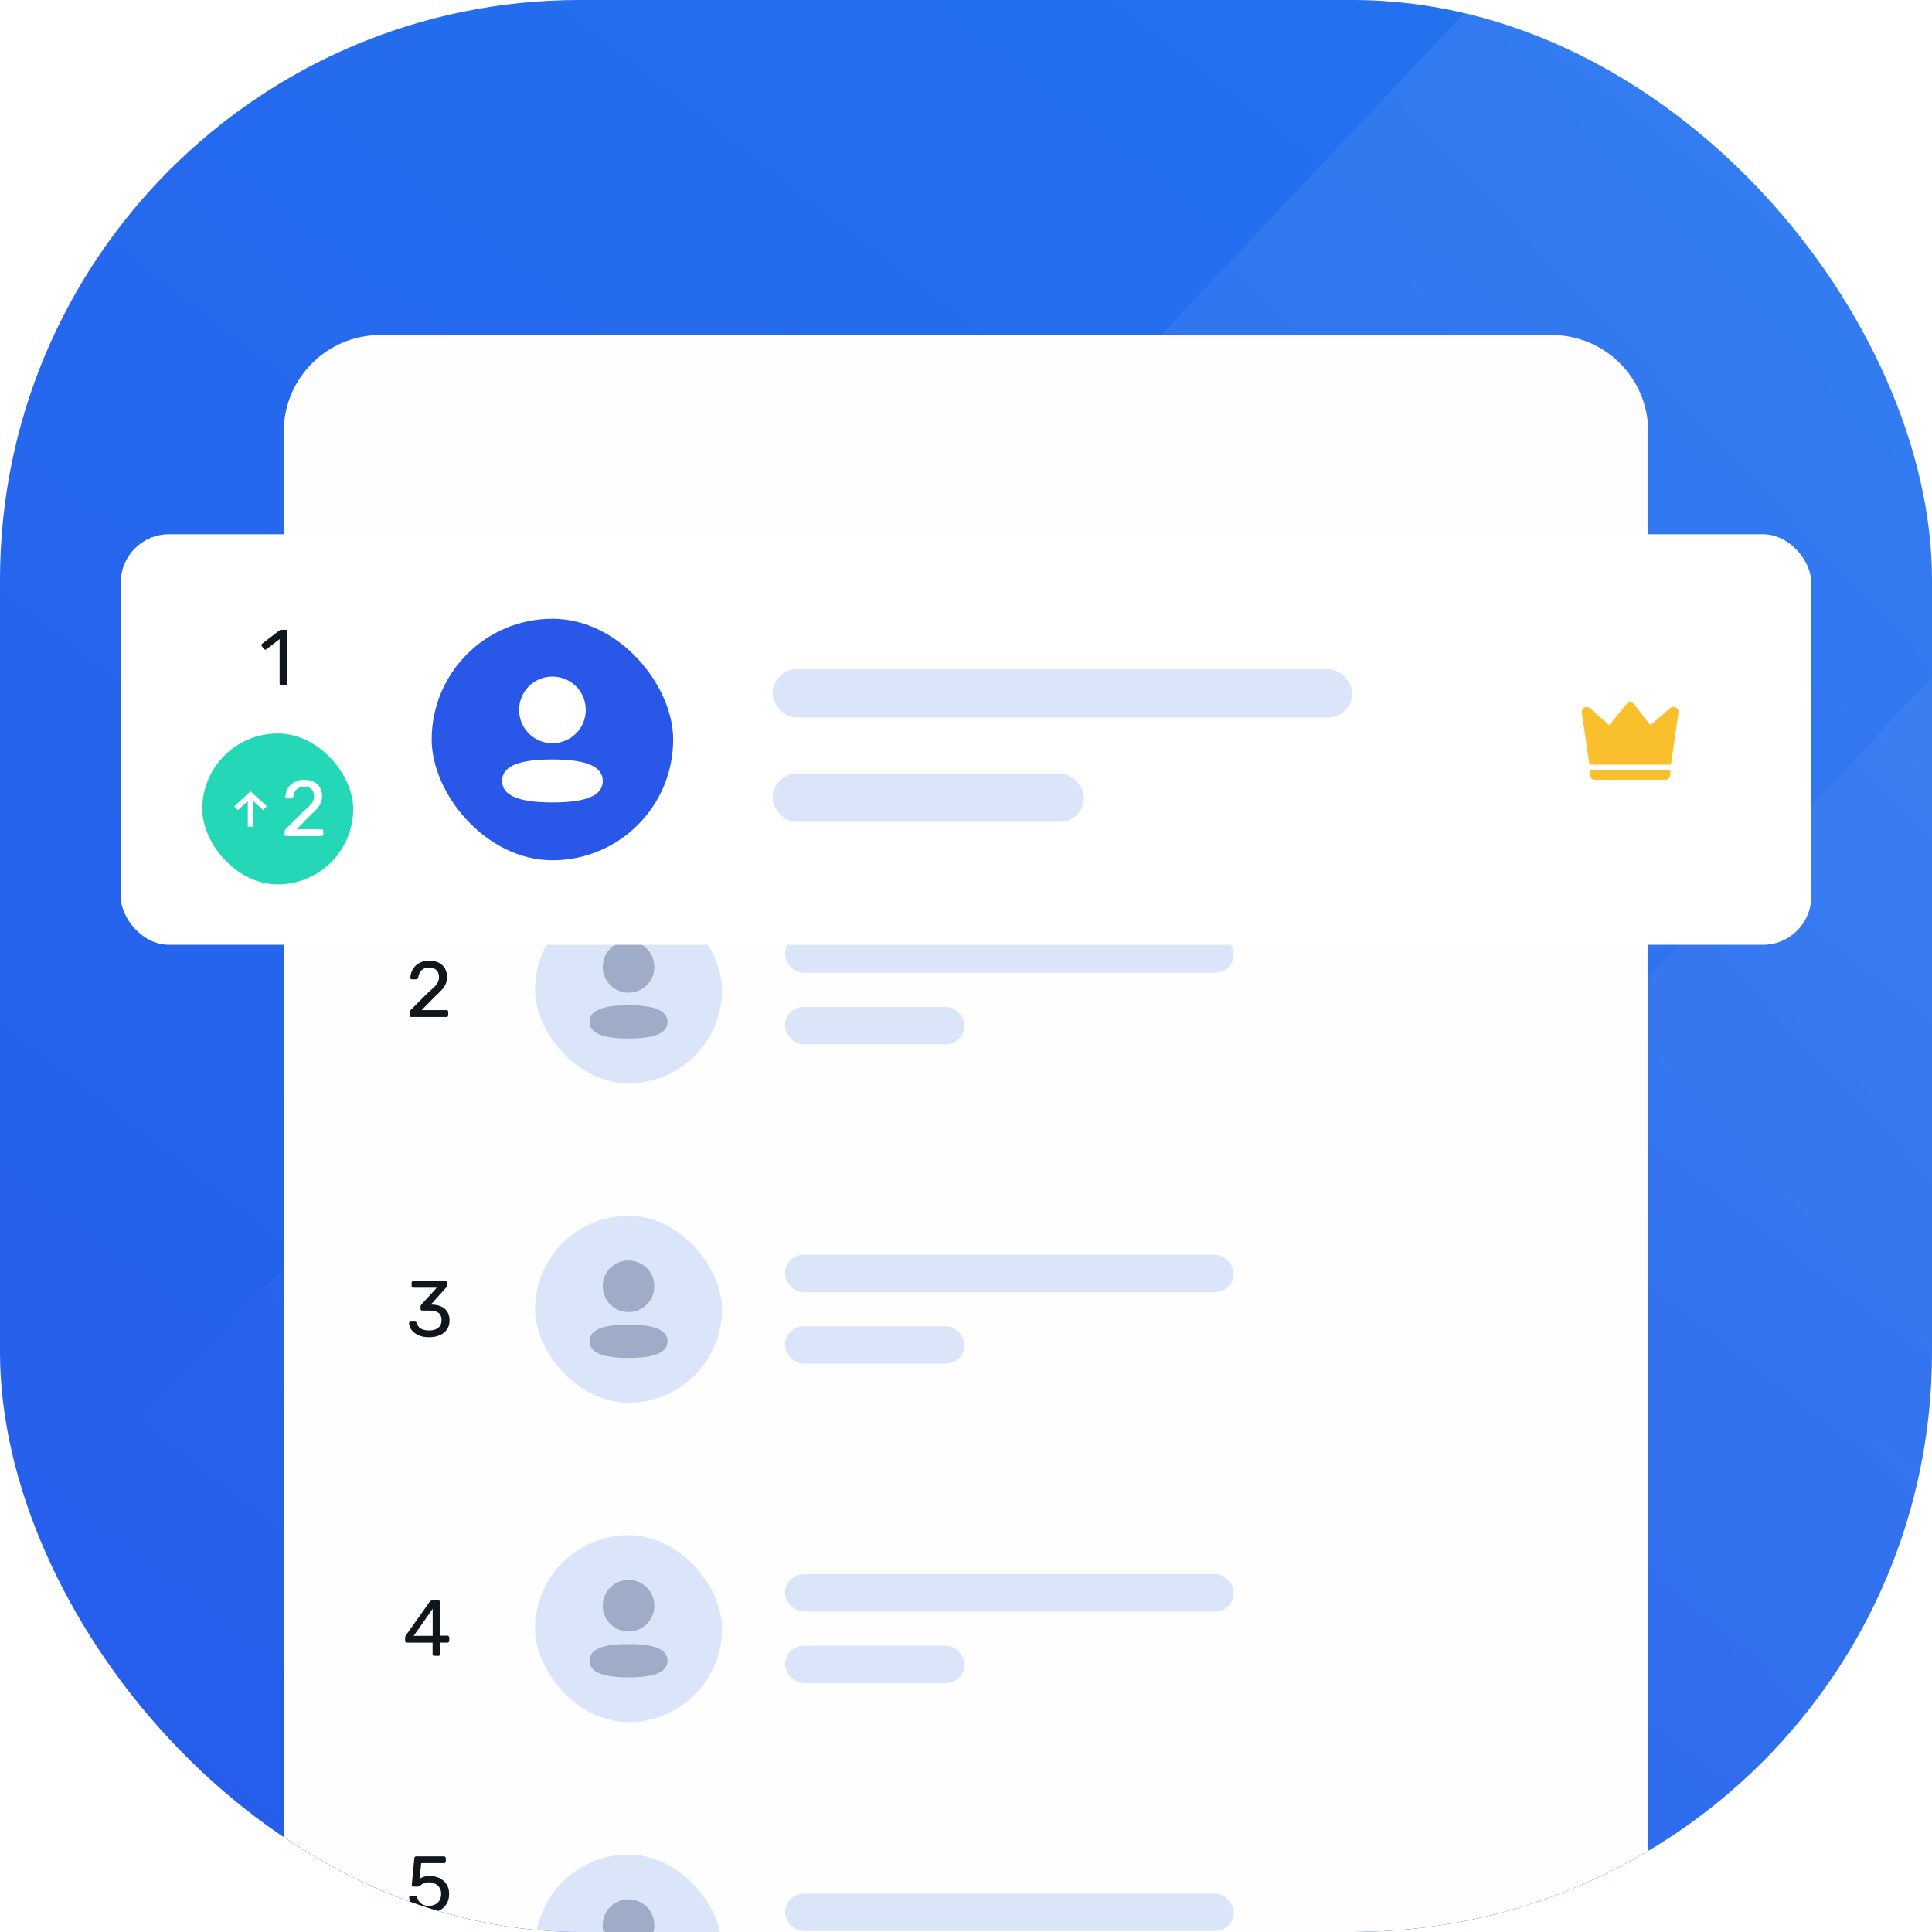
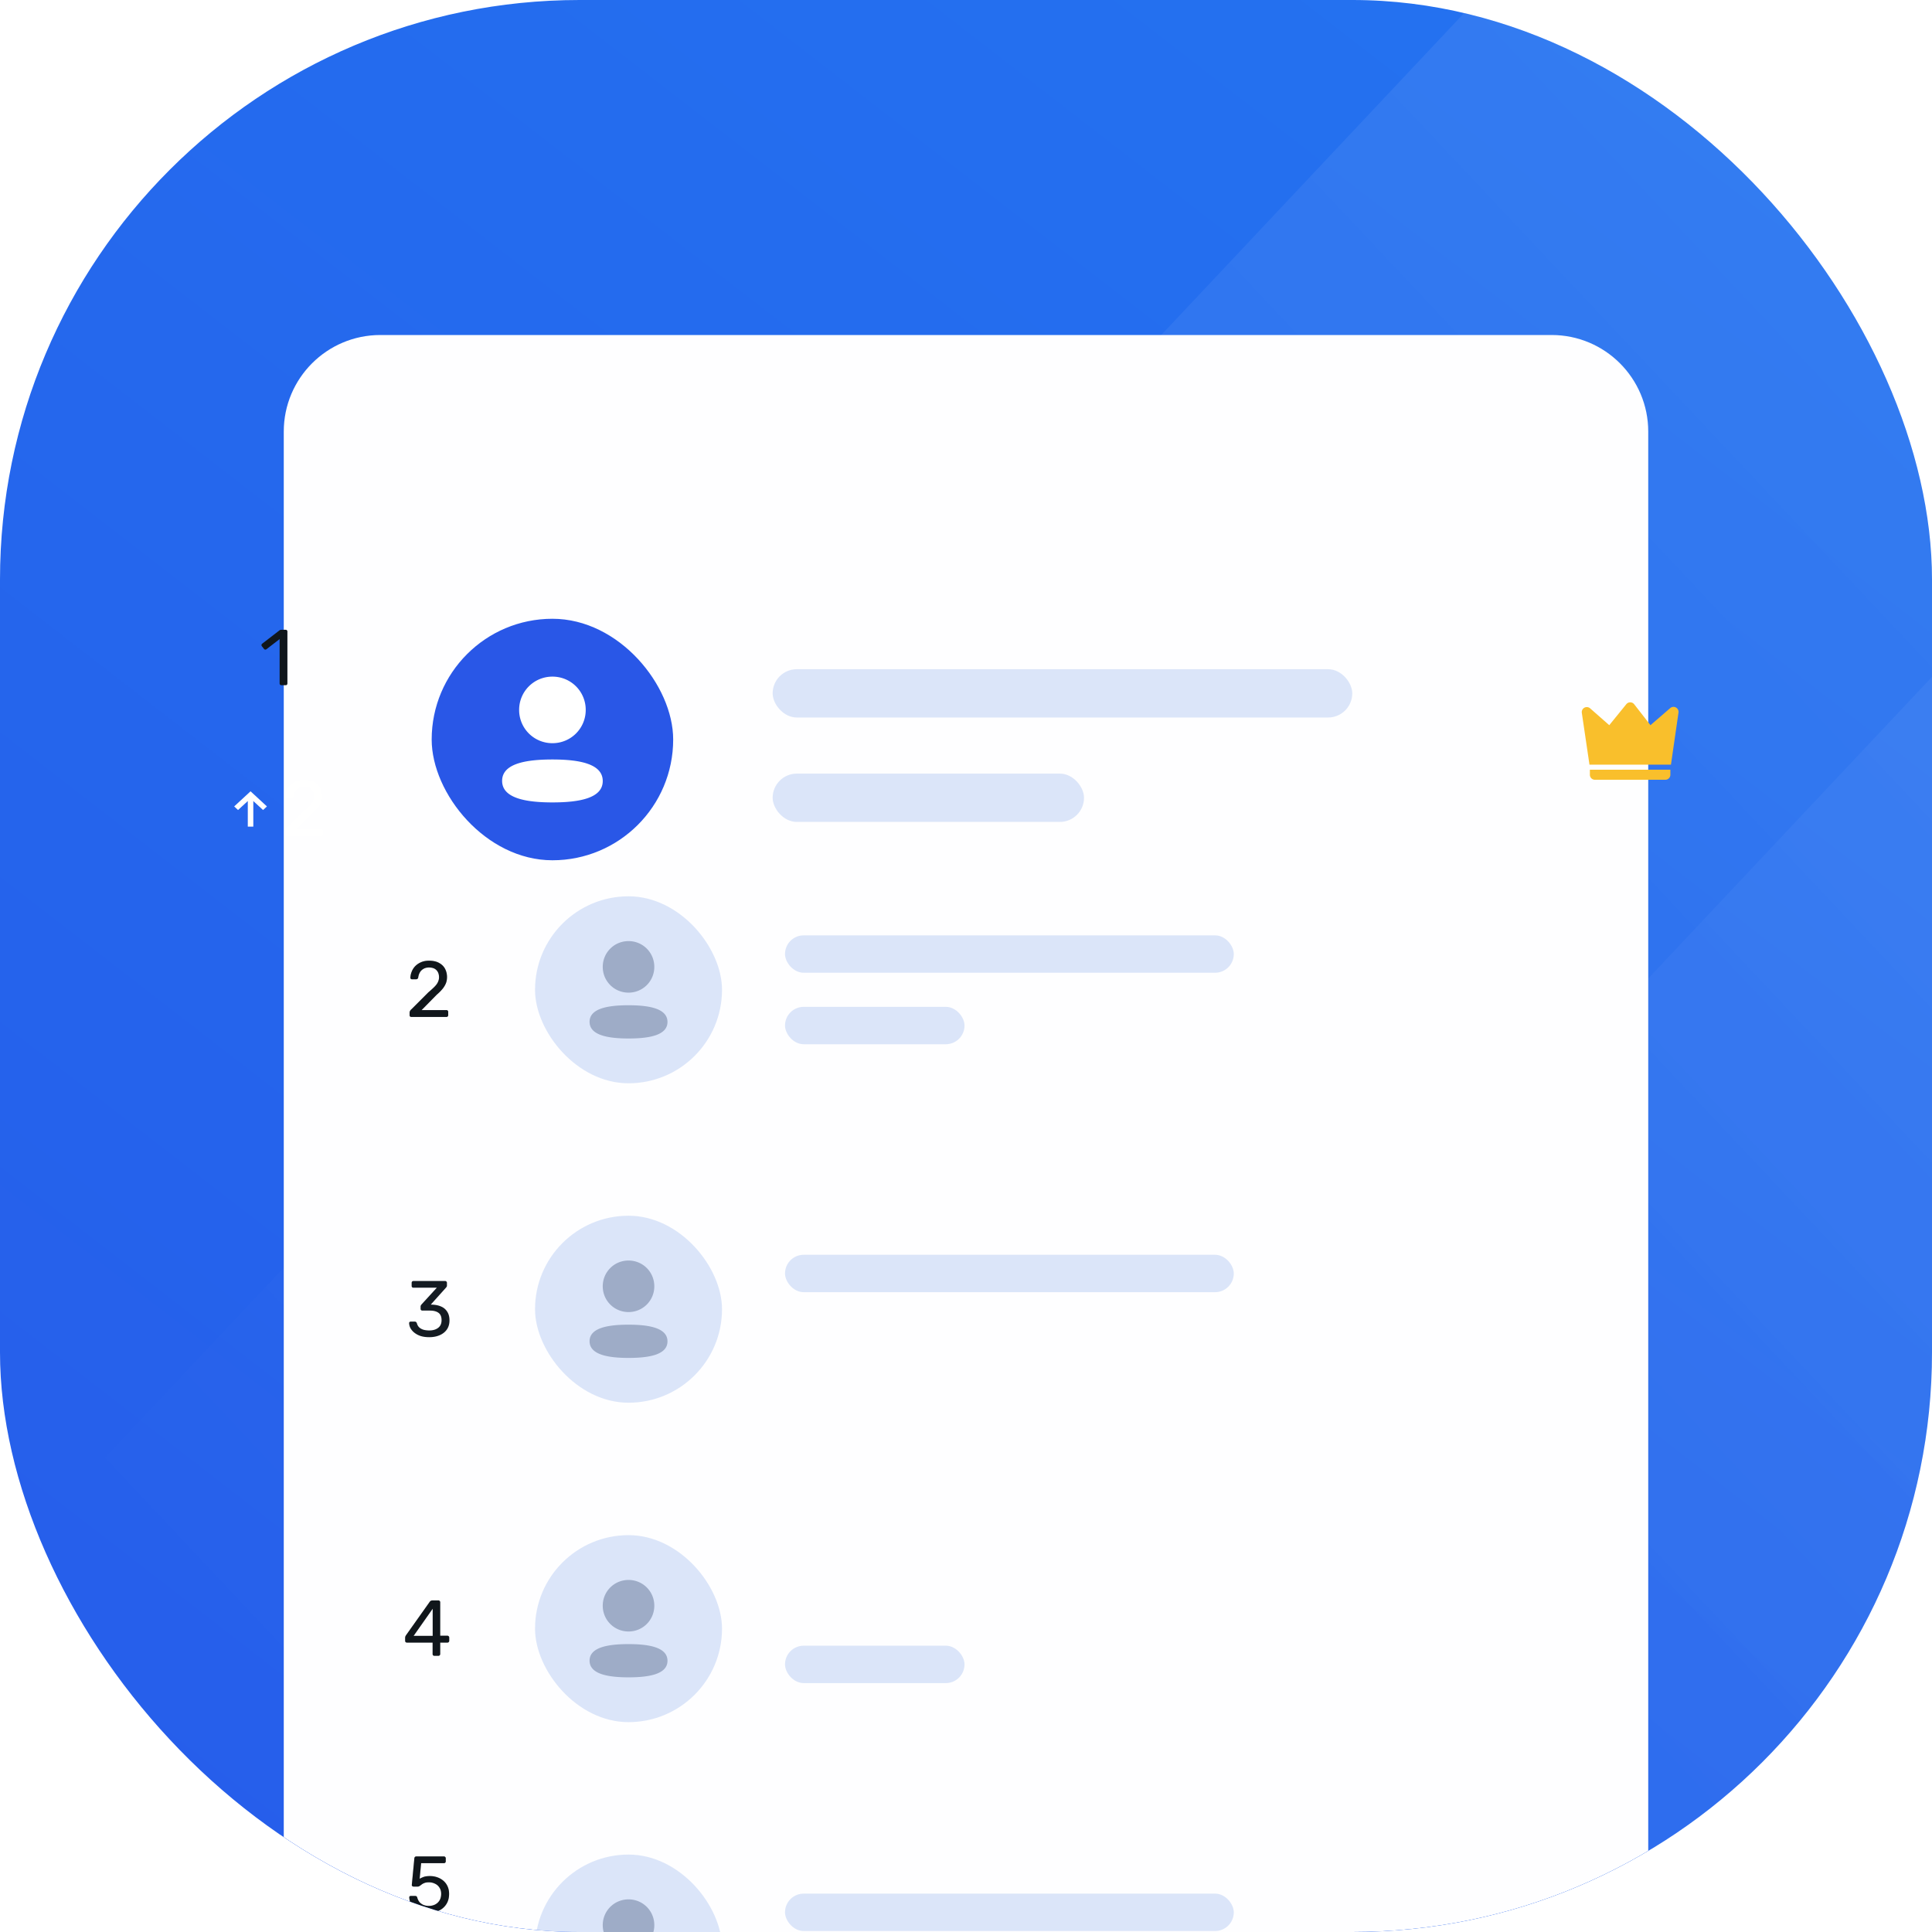
<svg xmlns="http://www.w3.org/2000/svg" width="320" height="320" fill="none">
  <g clip-path="url(#a)">
    <rect width="320" height="320" rx="96" fill="url(#b)" />
    <path opacity=".1" transform="scale(.969 1.03) rotate(-45 321.667 167.317)" fill="url(#c)" d="M0 0h577.723v269.377H0z" />
-     <path opacity=".1" transform="scale(.969 1.03) rotate(-45 431.522 -18.252)" fill="url(#d)" d="M0 0h577.723v229.154H0z" />
+     <path opacity=".1" transform="scale(.969 1.03) rotate(-45 431.522 -18.252)" fill="url(#d)" d="M0 0h577.723v229.154H0" />
    <g filter="url(#e)">
      <path d="M47 64c0-8.837 7.163-16 16-16h194c8.837 0 16 7.163 16 16v266H47V64Z" fill="#FEFEFF" />
      <g clip-path="url(#f)">
        <path fill="#DBE5F9" d="M88.619 140.968h30.97v30.97h-30.97z" />
        <path fill-rule="evenodd" clip-rule="evenodd" d="M108.374 152.656a4.254 4.254 0 0 1-4.27 4.268c-2.37 0-4.27-1.9-4.27-4.268 0-2.369 1.9-4.268 4.27-4.268a4.253 4.253 0 0 1 4.27 4.268Zm-4.27 11.863c-3.498 0-6.452-.569-6.452-2.763s2.972-2.743 6.452-2.743c3.499 0 6.452.569 6.452 2.763s-2.972 2.743-6.452 2.743Z" fill="#9EACC7" />
      </g>
      <path d="M68.142 160.953a.332.332 0 0 1-.223-.078.331.331 0 0 1-.078-.223v-.42c0-.078.021-.166.065-.262a.988.988 0 0 1 .262-.314l2.78-2.78c.445-.376.795-.695 1.048-.957.263-.271.446-.529.55-.773.114-.245.171-.498.171-.761 0-.498-.14-.891-.42-1.179-.279-.298-.694-.446-1.245-.446-.35 0-.65.074-.904.223a1.554 1.554 0 0 0-.603.59c-.14.244-.232.524-.276.839-.017.113-.065.192-.144.236a.38.38 0 0 1-.196.065h-.682a.3.3 0 0 1-.197-.065.253.253 0 0 1-.078-.184c.008-.332.078-.664.21-.996.13-.341.323-.647.576-.918a3 3 0 0 1 .957-.655c.385-.175.83-.263 1.337-.263.69 0 1.254.127 1.691.381.446.244.774.572.984.983.21.411.314.861.314 1.35 0 .385-.065.739-.196 1.062a3.69 3.69 0 0 1-.577.931 7.52 7.52 0 0 1-.918.917l-2.517 2.557h4.09c.097 0 .17.026.223.078a.279.279 0 0 1 .092.223v.538c0 .087-.03.162-.092.223-.052.052-.126.078-.223.078h-5.781Z" fill="#141B22" />
      <path d="M68.142 160.953a.332.332 0 0 1-.223-.078.331.331 0 0 1-.078-.223v-.42c0-.078.021-.166.065-.262a.988.988 0 0 1 .262-.314l2.78-2.78c.445-.376.795-.695 1.048-.957.263-.271.446-.529.55-.773.114-.245.171-.498.171-.761 0-.498-.14-.891-.42-1.179-.279-.298-.694-.446-1.245-.446-.35 0-.65.074-.904.223a1.554 1.554 0 0 0-.603.59c-.14.244-.232.524-.276.839-.017.113-.065.192-.144.236a.38.38 0 0 1-.196.065h-.682a.3.3 0 0 1-.197-.065.253.253 0 0 1-.078-.184c.008-.332.078-.664.21-.996.13-.341.323-.647.576-.918a3 3 0 0 1 .957-.655c.385-.175.83-.263 1.337-.263.69 0 1.254.127 1.691.381.446.244.774.572.984.983.21.411.314.861.314 1.35 0 .385-.065.739-.196 1.062a3.69 3.69 0 0 1-.577.931 7.52 7.52 0 0 1-.918.917l-2.517 2.557h4.09c.097 0 .17.026.223.078a.279.279 0 0 1 .092.223v.538c0 .087-.03.162-.092.223-.052.052-.126.078-.223.078h-5.781Z" fill="#000" fill-opacity=".2" />
      <rect x="130.023" y="147.436" width="74.329" height="6.194" rx="3.097" fill="#DBE5F9" />
      <rect x="130.023" y="159.277" width="29.731" height="6.194" rx="3.097" fill="#DBE5F9" />
      <g clip-path="url(#g)">
        <path fill="#DBE5F9" d="M88.619 193.875h30.97v30.97h-30.97z" />
        <path fill-rule="evenodd" clip-rule="evenodd" d="M108.374 205.562a4.254 4.254 0 0 1-4.27 4.269c-2.37 0-4.27-1.9-4.27-4.269 0-2.368 1.9-4.267 4.27-4.267a4.253 4.253 0 0 1 4.27 4.267Zm-4.27 11.864c-3.498 0-6.452-.569-6.452-2.763s2.972-2.743 6.452-2.743c3.499 0 6.452.569 6.452 2.763s-2.972 2.743-6.452 2.743Z" fill="#9EACC7" />
      </g>
      <path d="M71.105 213.991c-.55 0-1.032-.065-1.442-.196a3.334 3.334 0 0 1-1.036-.551 2.546 2.546 0 0 1-.642-.747 1.942 1.942 0 0 1-.223-.839c0-.079.026-.14.079-.184a.3.3 0 0 1 .196-.065h.642c.08 0 .15.017.21.052.062.035.114.11.158.223.087.315.236.559.445.734.219.175.468.297.748.367.288.062.576.092.865.092.603 0 1.092-.144 1.468-.433.376-.288.564-.712.564-1.271 0-.568-.17-.975-.511-1.219-.341-.245-.813-.367-1.416-.367h-1.246a.333.333 0 0 1-.223-.079.303.303 0 0 1-.078-.223v-.354a.44.44 0 0 1 .04-.197c.034-.061.069-.113.104-.157l2.543-2.779h-3.867a.328.328 0 0 1-.223-.079c-.052-.052-.079-.127-.079-.223v-.498c0-.096.027-.17.079-.223a.304.304 0 0 1 .223-.091h5.23c.097 0 .171.03.224.091a.279.279 0 0 1 .091.223v.472a.305.305 0 0 1-.052.171 1.319 1.319 0 0 1-.092.131l-2.53 2.818.21.013c.577.018 1.079.123 1.507.315a2.18 2.18 0 0 1 1.01.865c.245.376.367.852.367 1.429 0 .586-.144 1.088-.433 1.508-.288.411-.686.725-1.193.944-.507.218-1.08.327-1.717.327Z" fill="#141B22" />
-       <path d="M71.105 213.991c-.55 0-1.032-.065-1.442-.196a3.334 3.334 0 0 1-1.036-.551 2.546 2.546 0 0 1-.642-.747 1.942 1.942 0 0 1-.223-.839c0-.079.026-.14.079-.184a.3.3 0 0 1 .196-.065h.642c.08 0 .15.017.21.052.062.035.114.11.158.223.087.315.236.559.445.734.219.175.468.297.748.367.288.062.576.092.865.092.603 0 1.092-.144 1.468-.433.376-.288.564-.712.564-1.271 0-.568-.17-.975-.511-1.219-.341-.245-.813-.367-1.416-.367h-1.246a.333.333 0 0 1-.223-.079.303.303 0 0 1-.078-.223v-.354a.44.44 0 0 1 .04-.197c.034-.061.069-.113.104-.157l2.543-2.779h-3.867a.328.328 0 0 1-.223-.079c-.052-.052-.079-.127-.079-.223v-.498c0-.096.027-.17.079-.223a.304.304 0 0 1 .223-.091h5.23c.097 0 .171.03.224.091a.279.279 0 0 1 .091.223v.472a.305.305 0 0 1-.052.171 1.319 1.319 0 0 1-.092.131l-2.53 2.818.21.013c.577.018 1.079.123 1.507.315a2.18 2.18 0 0 1 1.01.865c.245.376.367.852.367 1.429 0 .586-.144 1.088-.433 1.508-.288.411-.686.725-1.193.944-.507.218-1.08.327-1.717.327Z" fill="#000" fill-opacity=".2" />
      <rect x="130.023" y="200.343" width="74.329" height="6.194" rx="3.097" fill="#DBE5F9" />
-       <rect x="130.023" y="212.184" width="29.731" height="6.194" rx="3.097" fill="#DBE5F9" />
      <g clip-path="url(#h)">
        <path fill="#DBE5F9" d="M88.619 246.782h30.97v30.97h-30.97z" />
        <path fill-rule="evenodd" clip-rule="evenodd" d="M108.374 258.469a4.253 4.253 0 0 1-4.27 4.268 4.254 4.254 0 0 1-4.27-4.268c0-2.369 1.9-4.267 4.27-4.267a4.253 4.253 0 0 1 4.27 4.267Zm-4.27 11.863c-3.498 0-6.452-.569-6.452-2.762 0-2.195 2.972-2.743 6.452-2.743 3.499 0 6.452.568 6.452 2.762 0 2.195-2.972 2.743-6.452 2.743Z" fill="#9EACC7" />
      </g>
      <path d="M71.955 266.767a.328.328 0 0 1-.223-.079.33.33 0 0 1-.078-.223v-1.887h-4.248a.333.333 0 0 1-.223-.079.331.331 0 0 1-.079-.223v-.524c0-.035.01-.088.027-.158.026-.078.065-.157.118-.236l3.933-5.545c.105-.149.266-.223.485-.223h.944c.087 0 .157.031.21.092a.262.262 0 0 1 .091.21v5.545h1.18c.096 0 .17.031.223.092a.26.26 0 0 1 .092.209v.538c0 .087-.03.162-.092.223a.286.286 0 0 1-.21.079h-1.193v1.887c0 .088-.03.162-.092.223a.282.282 0 0 1-.21.079h-.655Zm-3.448-3.304h3.16v-4.496l-3.16 4.496Z" fill="#141B22" />
      <path d="M71.955 266.767a.328.328 0 0 1-.223-.079.33.33 0 0 1-.078-.223v-1.887h-4.248a.333.333 0 0 1-.223-.079.331.331 0 0 1-.079-.223v-.524c0-.035.01-.088.027-.158.026-.078.065-.157.118-.236l3.933-5.545c.105-.149.266-.223.485-.223h.944c.087 0 .157.031.21.092a.262.262 0 0 1 .091.21v5.545h1.18c.096 0 .17.031.223.092a.26.26 0 0 1 .092.209v.538c0 .087-.03.162-.092.223a.286.286 0 0 1-.21.079h-1.193v1.887c0 .088-.03.162-.092.223a.282.282 0 0 1-.21.079h-.655Zm-3.448-3.304h3.16v-4.496l-3.16 4.496Z" fill="#000" fill-opacity=".2" />
-       <rect x="130.023" y="253.249" width="74.329" height="6.194" rx="3.097" fill="#DBE5F9" />
      <rect x="130.023" y="265.091" width="29.731" height="6.194" rx="3.097" fill="#DBE5F9" />
      <g clip-path="url(#i)">
        <path fill="#DBE5F9" d="M88.619 299.688h30.97v30.97h-30.97z" />
        <path fill-rule="evenodd" clip-rule="evenodd" d="M108.374 311.376a4.254 4.254 0 0 1-4.27 4.268c-2.37 0-4.27-1.9-4.27-4.268 0-2.369 1.9-4.268 4.27-4.268a4.253 4.253 0 0 1 4.27 4.268Zm-4.27 11.863c-3.498 0-6.452-.569-6.452-2.763s2.972-2.743 6.452-2.743c3.499 0 6.452.569 6.452 2.763s-2.972 2.743-6.452 2.743Z" fill="#9EACC7" />
      </g>
      <path d="M71.026 309.305c-.69 0-1.276-.118-1.757-.354-.472-.245-.834-.56-1.088-.944a2.424 2.424 0 0 1-.393-1.219c-.009-.079.013-.14.066-.184a.295.295 0 0 1 .196-.065h.708c.079 0 .149.017.21.052.061.035.11.109.144.223.088.323.227.59.42.8.2.201.428.349.681.445.263.088.534.131.813.131.376 0 .717-.074 1.023-.223.314-.157.563-.384.747-.681.183-.306.275-.673.275-1.101 0-.394-.091-.73-.275-1.01a1.67 1.67 0 0 0-.734-.655 2.223 2.223 0 0 0-1.036-.236c-.288 0-.524.035-.708.105-.183.069-.34.152-.472.249a5.552 5.552 0 0 1-.34.249.543.543 0 0 1-.328.105h-.682a.316.316 0 0 1-.21-.079.247.247 0 0 1-.078-.21l.42-4.378c.008-.105.038-.184.09-.236a.316.316 0 0 1 .237-.092h4.575a.26.26 0 0 1 .21.092.26.26 0 0 1 .092.209v.512c0 .096-.03.17-.092.222a.282.282 0 0 1-.21.079h-3.776l-.249 2.583c.123-.079.32-.171.59-.276.271-.113.643-.17 1.115-.17.428 0 .83.066 1.206.197.384.131.725.323 1.022.576.297.254.53.564.695.931.166.359.25.774.25 1.246 0 .664-.15 1.228-.447 1.691a2.817 2.817 0 0 1-1.193 1.062c-.498.236-1.07.354-1.717.354Z" fill="#141B22" />
      <path d="M71.026 309.305c-.69 0-1.276-.118-1.757-.354-.472-.245-.834-.56-1.088-.944a2.424 2.424 0 0 1-.393-1.219c-.009-.079.013-.14.066-.184a.295.295 0 0 1 .196-.065h.708c.079 0 .149.017.21.052.061.035.11.109.144.223.088.323.227.59.42.8.2.201.428.349.681.445.263.088.534.131.813.131.376 0 .717-.074 1.023-.223.314-.157.563-.384.747-.681.183-.306.275-.673.275-1.101 0-.394-.091-.73-.275-1.01a1.67 1.67 0 0 0-.734-.655 2.223 2.223 0 0 0-1.036-.236c-.288 0-.524.035-.708.105-.183.069-.34.152-.472.249a5.552 5.552 0 0 1-.34.249.543.543 0 0 1-.328.105h-.682a.316.316 0 0 1-.21-.079.247.247 0 0 1-.078-.21l.42-4.378c.008-.105.038-.184.09-.236a.316.316 0 0 1 .237-.092h4.575a.26.26 0 0 1 .21.092.26.26 0 0 1 .092.209v.512c0 .096-.03.17-.092.222a.282.282 0 0 1-.21.079h-3.776l-.249 2.583c.123-.079.32-.171.59-.276.271-.113.643-.17 1.115-.17.428 0 .83.066 1.206.197.384.131.725.323 1.022.576.297.254.53.564.695.931.166.359.25.774.25 1.246 0 .664-.15 1.228-.447 1.691a2.817 2.817 0 0 1-1.193 1.062c-.498.236-1.07.354-1.717.354Z" fill="#000" fill-opacity=".2" />
      <rect x="130.023" y="306.156" width="74.329" height="6.194" rx="3.097" fill="#DBE5F9" />
      <rect x="130.023" y="317.997" width="29.731" height="6.194" rx="3.097" fill="#DBE5F9" />
      <g filter="url(#j)">
-         <rect x="20" y="73" width="280" height="68" rx="8" fill="#fff" />
        <g clip-path="url(#k)">
          <path fill="#2957E7" d="M71.5 87h40v40h-40z" />
          <path fill-rule="evenodd" clip-rule="evenodd" d="M97.014 102.095a5.494 5.494 0 0 1-5.514 5.512 5.494 5.494 0 0 1-5.515-5.512 5.494 5.494 0 0 1 5.515-5.512 5.493 5.493 0 0 1 5.514 5.512ZM91.5 117.417c-4.518 0-8.333-.735-8.333-3.568 0-2.834 3.839-3.543 8.333-3.543 4.52 0 8.333.735 8.333 3.568 0 2.834-3.839 3.543-8.333 3.543Z" fill="#fff" />
        </g>
        <path d="M46.618 98a.33.33 0 0 1-.223-.079.33.33 0 0 1-.078-.223v-7.341l-2.176 1.678a.305.305 0 0 1-.223.066.278.278 0 0 1-.197-.118l-.34-.433a.35.35 0 0 1-.066-.236.33.33 0 0 1 .13-.197l2.859-2.202a.419.419 0 0 1 .17-.079 1.03 1.03 0 0 1 .17-.013h.67c.087 0 .156.03.209.092a.284.284 0 0 1 .078.21v8.573a.33.33 0 0 1-.078.223.283.283 0 0 1-.21.079h-.695Z" fill="#141B22" />
        <path d="M46.618 98a.33.33 0 0 1-.223-.079.33.33 0 0 1-.078-.223v-7.341l-2.176 1.678a.305.305 0 0 1-.223.066.278.278 0 0 1-.197-.118l-.34-.433a.35.35 0 0 1-.066-.236.33.33 0 0 1 .13-.197l2.859-2.202a.419.419 0 0 1 .17-.079 1.03 1.03 0 0 1 .17-.013h.67c.087 0 .156.03.209.092a.284.284 0 0 1 .078.21v8.573a.33.33 0 0 1-.078.223.283.283 0 0 1-.21.079h-.695Z" fill="#000" fill-opacity=".2" />
-         <rect x="33.5" y="106" width="25" height="25" rx="12.5" fill="#24D7B6" />
        <path fill-rule="evenodd" clip-rule="evenodd" d="M41.951 121.417v-4.238l1.62 1.492.637-.588-2.708-2.5-2.708 2.5.636.588 1.62-1.492v4.238h.903Z" fill="#fff" />
        <path fill-rule="evenodd" clip-rule="evenodd" d="M41.951 121.417v-4.238l1.62 1.492.637-.588-2.708-2.5-2.708 2.5.636.588 1.62-1.492v4.238h.903Z" fill="#fff" fill-opacity=".2" />
        <path d="M47.444 123a.328.328 0 0 1-.223-.079.33.33 0 0 1-.079-.223v-.419c0-.079.022-.166.066-.262a1 1 0 0 1 .262-.315l2.78-2.779c.445-.376.795-.695 1.048-.957.262-.271.446-.529.55-.774.114-.244.171-.498.171-.76 0-.498-.14-.891-.42-1.18-.279-.297-.694-.446-1.245-.446-.35 0-.65.075-.904.223-.254.14-.455.337-.603.59-.14.245-.232.525-.276.839-.017.114-.065.193-.144.236a.373.373 0 0 1-.197.066h-.681a.296.296 0 0 1-.197-.066.25.25 0 0 1-.078-.183 2.91 2.91 0 0 1 .21-.997c.13-.341.323-.646.576-.917.262-.271.581-.49.957-.656.385-.175.83-.262 1.337-.262.69 0 1.254.127 1.691.38.446.245.774.573.984.983.21.411.314.861.314 1.351 0 .384-.065.738-.196 1.062a3.703 3.703 0 0 1-.577.93c-.245.298-.55.603-.918.918l-2.517 2.556h4.09c.096 0 .17.027.223.079a.279.279 0 0 1 .092.223v.537c0 .088-.03.162-.092.223-.052.053-.127.079-.223.079h-5.781Z" fill="#fff" />
        <path d="M47.444 123a.328.328 0 0 1-.223-.079.33.33 0 0 1-.079-.223v-.419c0-.079.022-.166.066-.262a1 1 0 0 1 .262-.315l2.78-2.779c.445-.376.795-.695 1.048-.957.262-.271.446-.529.55-.774.114-.244.171-.498.171-.76 0-.498-.14-.891-.42-1.18-.279-.297-.694-.446-1.245-.446-.35 0-.65.075-.904.223-.254.14-.455.337-.603.59-.14.245-.232.525-.276.839-.017.114-.065.193-.144.236a.373.373 0 0 1-.197.066h-.681a.296.296 0 0 1-.197-.066.25.25 0 0 1-.078-.183 2.91 2.91 0 0 1 .21-.997c.13-.341.323-.646.576-.917.262-.271.581-.49.957-.656.385-.175.83-.262 1.337-.262.69 0 1.254.127 1.691.38.446.245.774.573.984.983.21.411.314.861.314 1.351 0 .384-.065.738-.196 1.062a3.703 3.703 0 0 1-.577.93c-.245.298-.55.603-.918.918l-2.517 2.556h4.09c.096 0 .17.027.223.079a.279.279 0 0 1 .092.223v.537c0 .088-.03.162-.092.223-.052.053-.127.079-.223.079h-5.781Z" fill="#fff" fill-opacity=".2" />
        <rect x="127.976" y="95.353" width="96" height="8" rx="4" fill="#DBE5F9" />
        <rect x="127.976" y="112.647" width="51.571" height="8" rx="4" fill="#DBE5F9" />
        <path d="m263.374 101.835 3.171 2.79 2.825-3.478a.838.838 0 0 1 1.017-.221c.112.055.21.136.287.235l2.696 3.463 3.273-2.83a.836.836 0 0 1 .945-.1.836.836 0 0 1 .424.85l-1.25 8.623h-13.494l-1.269-8.584a.834.834 0 0 1 1.375-.748ZM263.333 112h13.334v.833a.833.833 0 0 1-.834.834h-11.666a.834.834 0 0 1-.834-.834V112Z" fill="#F9BF2C" />
      </g>
    </g>
  </g>
  <defs>
    <clipPath id="a">
      <rect width="320" height="320" rx="96" fill="#fff" />
    </clipPath>
    <clipPath id="f">
      <rect x="88.619" y="140.968" width="30.97" height="30.97" rx="15.485" fill="#fff" />
    </clipPath>
    <clipPath id="g">
      <rect x="88.619" y="193.875" width="30.97" height="30.97" rx="15.485" fill="#fff" />
    </clipPath>
    <clipPath id="h">
      <rect x="88.619" y="246.782" width="30.97" height="30.97" rx="15.485" fill="#fff" />
    </clipPath>
    <clipPath id="i">
      <rect x="88.619" y="299.688" width="30.97" height="30.97" rx="15.485" fill="#fff" />
    </clipPath>
    <clipPath id="k">
      <rect x="71.5" y="87" width="40" height="40" rx="20" fill="#fff" />
    </clipPath>
    <linearGradient id="b" x1="359.792" y1="-20.257" x2="-23.483" y2="475.014" gradientUnits="userSpaceOnUse">
      <stop stop-color="#2376F1" />
      <stop offset="1" stop-color="#2755E8" />
    </linearGradient>
    <linearGradient id="c" x1="544.953" y1="144.926" x2="49.781" y2="144.926" gradientUnits="userSpaceOnUse">
      <stop stop-color="#fff" />
      <stop offset="1" stop-color="#fff" stop-opacity="0" />
    </linearGradient>
    <linearGradient id="d" x1="544.953" y1="123.286" x2="49.781" y2="123.286" gradientUnits="userSpaceOnUse">
      <stop stop-color="#fff" />
      <stop offset="1" stop-color="#fff" stop-opacity="0" />
    </linearGradient>
    <filter id="e" x="-17.439" y="18.049" width="354.878" height="364.505" filterUnits="userSpaceOnUse" color-interpolation-filters="sRGB">
      <feFlood flood-opacity="0" result="BackgroundImageFix" />
      <feColorMatrix in="SourceAlpha" values="0 0 0 0 0 0 0 0 0 0 0 0 0 0 0 0 0 0 127 0" result="hardAlpha" />
      <feOffset dy="7.488" />
      <feGaussianBlur stdDeviation="18.72" />
      <feComposite in2="hardAlpha" operator="out" />
      <feColorMatrix values="0 0 0 0 0 0 0 0 0 0 0 0 0 0 0 0 0 0 0.2 0" />
      <feBlend in2="BackgroundImageFix" result="effect1_dropShadow_52_510" />
      <feBlend in="SourceGraphic" in2="effect1_dropShadow_52_510" result="shape" />
    </filter>
    <filter id="j" x="-20" y="41" width="360" height="148" filterUnits="userSpaceOnUse" color-interpolation-filters="sRGB">
      <feFlood flood-opacity="0" result="BackgroundImageFix" />
      <feColorMatrix in="SourceAlpha" values="0 0 0 0 0 0 0 0 0 0 0 0 0 0 0 0 0 0 127 0" result="hardAlpha" />
      <feOffset dy="8" />
      <feGaussianBlur stdDeviation="20" />
      <feComposite in2="hardAlpha" operator="out" />
      <feColorMatrix values="0 0 0 0 0 0 0 0 0 0 0 0 0 0 0 0 0 0 0.2 0" />
      <feBlend in2="BackgroundImageFix" result="effect1_dropShadow_52_510" />
      <feBlend in="SourceGraphic" in2="effect1_dropShadow_52_510" result="shape" />
    </filter>
  </defs>
</svg>